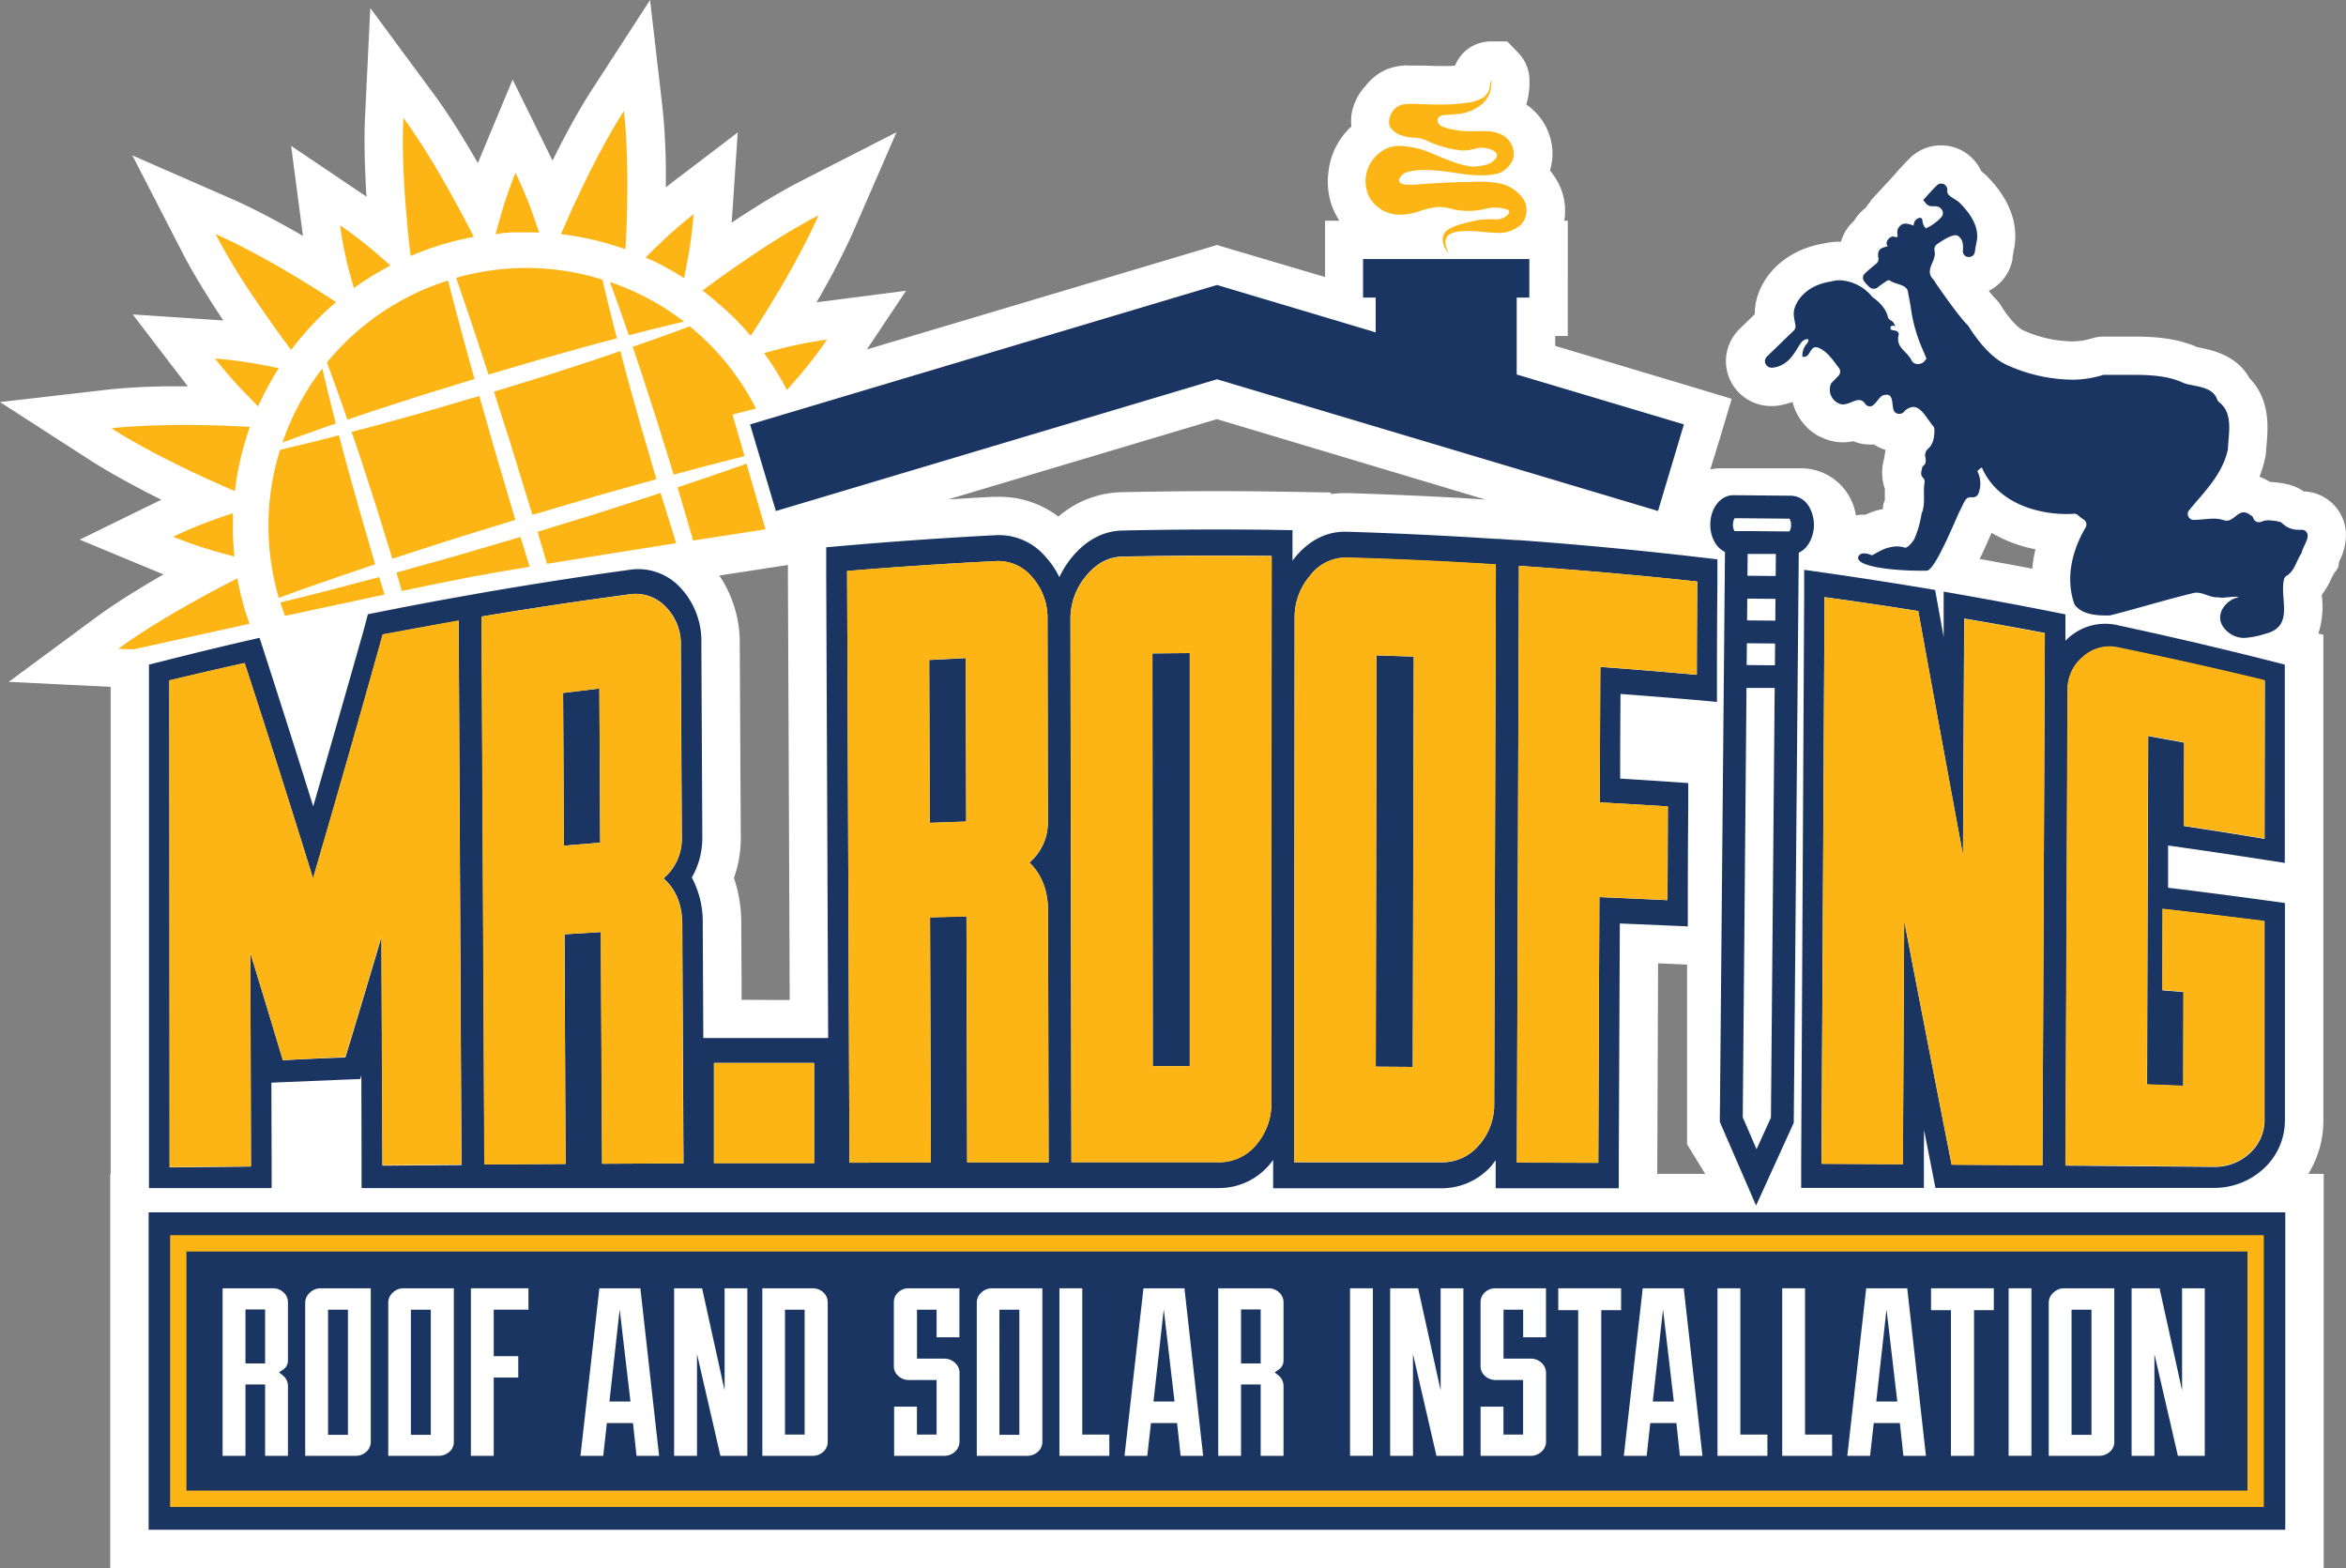
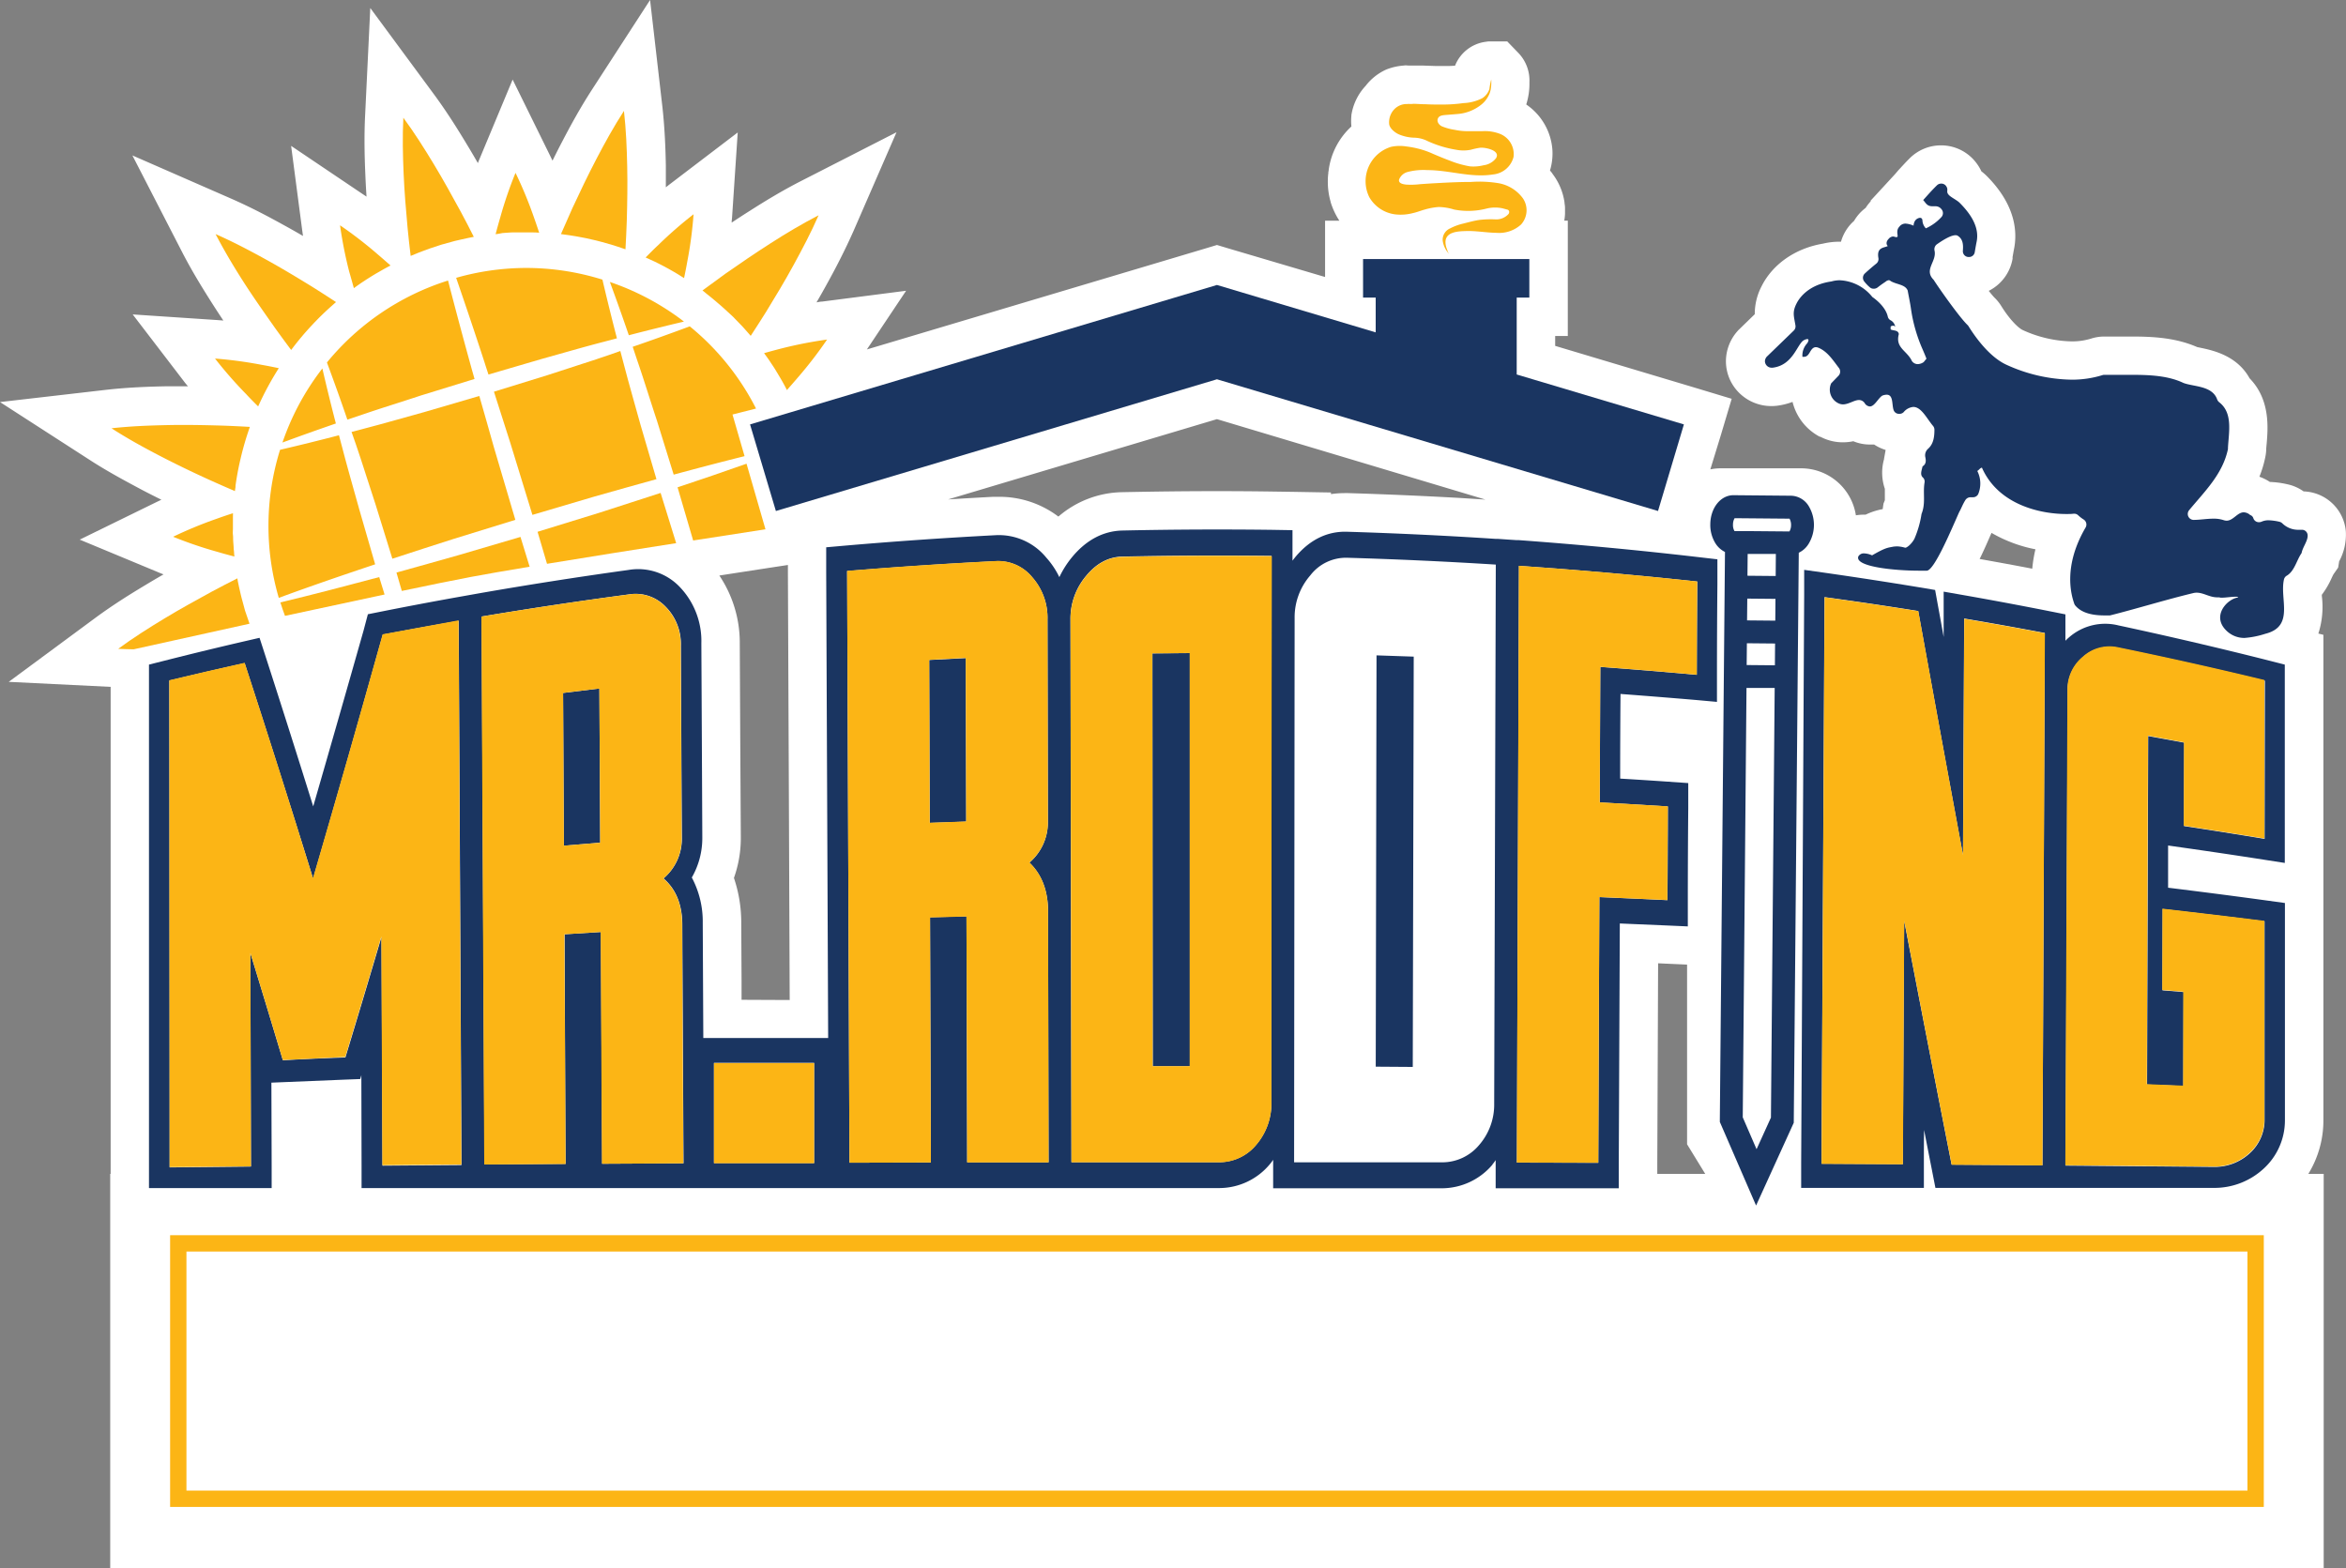
<svg xmlns="http://www.w3.org/2000/svg" viewBox="0 0 538.54 360">
  <rect x="0" y="0" width="538.54" height="360" fill="#808080" stroke="none" />
  <defs>
    <style>.cls-1{fill:#fff;}.cls-2{fill:#1a3561;}.cls-3{fill:#fcb515;}</style>
  </defs>
  <title>Asset 1</title>
  <g id="Layer_2" data-name="Layer 2">
    <g id="V1_Primary" data-name="V1 Primary">
      <path class="cls-1" d="M538.5,121.94a10.05,10.05,0,0,0-9.69-9.13,10,10,0,0,0-3.74-1.64,20.79,20.79,0,0,0-4-.53,11,11,0,0,0-2.41-1.2A25.25,25.25,0,0,0,520,105a10.37,10.37,0,0,0,.22-1.65c0-.43.06-1,.11-1.5.3-3.63.85-10.11-3.92-15-2.93-5.32-8.62-6.44-11.2-7l-.83-.17c-4.83-2.12-10-2.42-14.91-2.42h-4.26c-.75,0-1.36,0-1.91,0H483a9.87,9.87,0,0,0-3,.48,14.74,14.74,0,0,1-4.48.63,28.22,28.22,0,0,1-11.23-2.62c-.85-.4-2.83-2.18-4.88-5.49a10.18,10.18,0,0,0-1.63-2c-.27-.28-.71-.81-1.25-1.49A10.18,10.18,0,0,0,462,59.39L462,59l.28-1.57c.89-4.1.48-10.35-6.28-17.1a13,13,0,0,0-1.16-1,10.49,10.49,0,0,0-.89-1.55,10.13,10.13,0,0,0-8.37-4.41h0a10.16,10.16,0,0,0-7.16,2.93c-1.12,1.11-1.9,2-2.66,2.81L435,40l-5.62,6.1.08.08-.18.2a11.18,11.18,0,0,0-1,1.33,13.43,13.43,0,0,0-1.14,1,10.17,10.17,0,0,0-1.53,2,10,10,0,0,0-3,4.78h-.4a15.91,15.91,0,0,0-3.72.44c-6.37,1.07-11.63,4.74-14.16,9.89a13.69,13.69,0,0,0-1.51,6.31l-3.53,3.43-.3.29-.27.32a10.43,10.43,0,0,0-2.51,6.31,10.21,10.21,0,0,0,2.82,7.5,10.49,10.49,0,0,0,7.57,3.24,10.86,10.86,0,0,0,1.28-.07,15.77,15.77,0,0,0,3.61-.89,12.39,12.39,0,0,0,6.25,8l.07,0,.07,0a11,11,0,0,0,5.19,1.28,11.49,11.49,0,0,0,2.37-.25,9.74,9.74,0,0,0,3.78.76c.36,0,.71,0,1,0a10.12,10.12,0,0,0,2.64,1.24l-.36,2,0,.1a11.4,11.4,0,0,0,.18,6.82c0,.57,0,1.08,0,1.53s0,.85,0,1.09l-.31.77-.15,1c0,.1,0,.19-.05.28a15.4,15.4,0,0,0-3.91,1.27l-.48,0a11.17,11.17,0,0,0-1.75.15,12.73,12.73,0,0,0-12.39-10.79H395a11.72,11.72,0,0,0-2.38.24L395,100l2.52-8.45L389.07,89,357,79.4V77.13h2.9V50.65h-.81a11.81,11.81,0,0,0,.17-1.56c0-.36,0-.72,0-1.08v-.22c0-.47-.07-.87-.11-1.17v-.11a14.13,14.13,0,0,0-2.8-6.66l0-.05,0,0q-.27-.34-.54-.66a13.4,13.4,0,0,0,.55-4.79A13.79,13.79,0,0,0,350.38,24l0-.09h0v0a15.45,15.45,0,0,0,.71-5,9.11,9.11,0,0,0-2.52-6.74L346,9.51h-4.36l-.63.09h0a8.79,8.79,0,0,0-7,5.49c-.39,0-.92.06-1.48.06h-3l-2.92-.1c-.88,0-1.81,0-2.55,0h-.72l-.67-.05-.81.08a13.46,13.46,0,0,0-3.65.89,12.39,12.39,0,0,0-4.72,3.74,12.67,12.67,0,0,0-3.27,6.71v.14a12.81,12.81,0,0,0,0,2.48,16.52,16.52,0,0,0-5.2,9.91c0,.23-.07.43-.09.59v.16a15.27,15.27,0,0,0-.12,1.86,16.53,16.53,0,0,0,.65,4.78v.06l0,0a16.61,16.61,0,0,0,2,4.26h-3.28V63.59L281.89,57l-2.53-.76-2.52.76L199,80.22l9-13.47-19.25,2.48c-.44,0-.88.12-1.31.18.82-1.4,1.64-2.85,2.45-4.33,1.76-3.18,4-7.44,6.08-12.14l9.83-22.58-21.92,11.2c-4.56,2.33-8.67,4.87-11.74,6.83-1.43.9-2.82,1.81-4.18,2.71,0-.44.07-.88.1-1.32l1.29-19.37L153.9,42.18c-.36.27-.71.55-1.05.82,0-1.63,0-3.3,0-5-.07-3.63-.23-8.45-.8-13.54L149.23,0,135.84,20.66c-2.78,4.3-5.07,8.55-6.75,11.78-.79,1.49-1.54,3-2.26,4.44l-.58-1.2-8.57-17.41-7.47,17.91q-.27.63-.51,1.26c-.81-1.41-1.66-2.86-2.54-4.31-1.88-3.12-4.42-7.23-7.44-11.34L85,1.84,83.81,26.59c-.25,5.1-.1,9.92.06,13.55.07,1.7.16,3.38.27,5L83,44.38,66.83,33.49l2.54,19.36c.06.44.12.88.19,1.32-1.41-.82-2.87-1.65-4.35-2.46-3.19-1.77-7.44-4.05-12.12-6.1l-22.7-9.93,11.32,22c2.33,4.54,4.88,8.64,6.83,11.71.91,1.44,1.83,2.84,2.73,4.19l-1.33-.1L30.46,72.18l11.87,15.5c.28.36.55.71.83,1h-1c-1.38,0-2.73,0-4,0-3.64.07-8.47.22-13.54.78L0,92.3l20.82,13.43c4.29,2.76,8.55,5,11.78,6.73,1.5.79,3,1.54,4.45,2.26l-1.21.58L18.3,123.88l18,7.48c.41.18.83.34,1.24.5-1.41.81-2.86,1.66-4.31,2.54-3.12,1.87-7.23,4.41-11.34,7.44L2,156.53l23.4,1.15V269.49H25.3V360H533.42V269.49h-3.53a23.4,23.4,0,0,0,3.46-12.37V145.73l-1.16-.29.09-.26a20.18,20.18,0,0,0,.71-8.4c0-.08,0-.16,0-.24a19.63,19.63,0,0,0,2.3-3.95c.12-.25.28-.58.36-.73l1.09-1.56.21-1.32,0-.08A12.88,12.88,0,0,0,538.5,121.94ZM170.23,229.52l0-4.43-.07-13.2a31.93,31.93,0,0,0-1.68-10.34,27.35,27.35,0,0,0,1.58-9.36L169.93,170l-.11-22.25a27.66,27.66,0,0,0-4.69-15.63l11.35-1.75,4.39-.67v1.88l.2,45.83.21,52.16ZM335.1,114.31v0c-8.54-.48-17.13-.85-25.63-1.11h-.72a22.81,22.81,0,0,0-3.22.23v-.37l-8.67-.15-4.83-.07c-4.2-.06-8.46-.09-12.66-.09-7.26,0-14.62.09-21.87.24a23,23,0,0,0-14.54,5.6,22.41,22.41,0,0,0-13.68-4.54c-.43,0-.86,0-1.28,0-3.44.18-6.9.38-10.36.6l61.72-18.43L341,114.69Zm45.34,155.18V267l.1-23.63.09-22.23,1.71.08,4.73.21h.21v41.26l1.3,2.12,2.87,4.68Zm86.08-138.94c-4-.77-8.06-1.51-12.08-2.23,1-2,1.89-4.1,2.67-5.86l.05-.13a32.45,32.45,0,0,0,10.09,3.77A30.71,30.71,0,0,0,466.52,130.55Z" />
-       <rect class="cls-2" x="34.12" y="278.31" width="490.48" height="72.87" />
      <path class="cls-2" d="M528.38,121.62h-.13a5,5,0,0,1-.55,0,5.19,5.19,0,0,1-3.73-1.43,1.46,1.46,0,0,0-.71-.41,12.78,12.78,0,0,0-2.46-.34,3.85,3.85,0,0,0-1.59.3,1.56,1.56,0,0,1-.63.14,1.33,1.33,0,0,1-1.3-.88,1.11,1.11,0,0,0-.74-.77,2.34,2.34,0,0,0-1.47-.62c-1.46,0-2.42,1.92-3.94,1.92a2.21,2.21,0,0,1-.64-.11,7.12,7.12,0,0,0-2.4-.35c-1.5,0-3.08.28-4.55.28h0a1.36,1.36,0,0,1-1-2.24c3.63-4.39,7.67-8.24,8.9-14a1,1,0,0,0,0-.24c.18-3.61,1.2-8.05-2-10.52a1.54,1.54,0,0,1-.48-.67c-1.12-3.16-5.41-2.88-7.74-3.77-3.46-1.65-7.64-1.86-11.76-1.86l-4.26,0c-.74,0-1.47,0-2.18,0h0a1.15,1.15,0,0,0-.37.06,23.6,23.6,0,0,1-7.16,1.05,37.16,37.16,0,0,1-14.89-3.42c-3.85-1.76-7.09-6.23-8.73-8.88a1.5,1.5,0,0,0-.2-.24c-1.8-1.71-6.4-8.21-7.79-10.38-2.32-2.33.75-4.2.21-6.68a1.42,1.42,0,0,1,.5-1.45C446.49,54.77,448,54,448.89,54a.92.92,0,0,1,.63.2c1.1.76,1.18,2,1.07,3.37A1.33,1.33,0,0,0,452,59a1.31,1.31,0,0,0,1.32-1.13c.11-.64.23-1.38.4-2.24.77-3.41-1.32-6.52-3.88-9.08-.61-.61-1.89-1.2-2.43-1.75-.84-.85,0-1.13-.67-2.09a1.32,1.32,0,0,0-1.1-.56,1.39,1.39,0,0,0-1,.39c-1.31,1.29-2.07,2.19-3.16,3.39.63.66.84,1.42,2.12,1.42h0l.68,0a1.72,1.72,0,0,1,1.41.69,1.36,1.36,0,0,1-.09,1.86,10.79,10.79,0,0,1-3.51,2.52,2.85,2.85,0,0,1-.78-1.76c0-.45-.25-.66-.58-.66a1.58,1.58,0,0,0-1.22.86,2.41,2.41,0,0,0-.24.95,5.24,5.24,0,0,0-1.84-.48,1.73,1.73,0,0,0-1.44.74c-.86.9-.18,2.14-.44,2.3a.5.5,0,0,1-.25.07c-.23,0-.47-.15-.77-.15a1.47,1.47,0,0,0-1,.57c-.61.62-.54,1.32-.17,1.61-.82.46-2.6.22-2.16,2.76a1.33,1.33,0,0,1-.49,1.29c-.78.63-1.8,1.5-2.61,2.25a1.35,1.35,0,0,0-.14,1.86A9,9,0,0,0,429.28,66a1.27,1.27,0,0,0,.81.28A1.43,1.43,0,0,0,431,66c.79-.62,1.35-1,1.81-1.3a1.44,1.44,0,0,1,.77-.38c.23,0,.36.17.61.3,1.4.73,3.16.71,3.73,2.07.25,1.4.57,2.85.76,4.23a35.43,35.43,0,0,0,2.67,9.29c.3.69.6,1.4.88,2.13l-.63.78a2.54,2.54,0,0,1-1.36.47,1.64,1.64,0,0,1-1.35-.71c-1.09-2.38-3.87-3-3-6.18-.15-1-1.29-.73-1.9-1.09.1-.26-.16-.7.28-.78a2.58,2.58,0,0,1,.34-.07c.11,0,.24.05.44.26a2,2,0,0,0-1-1.47,1.26,1.26,0,0,1-.7-.9c-.45-1.91-2.19-3.53-3.54-4.47a10.14,10.14,0,0,0-7.47-3.84,6.83,6.83,0,0,0-1.91.27c-5,.7-7.26,3.5-8.05,5.12-1,2-.55,2.9-.22,5a1.34,1.34,0,0,1-.4,1.17l-6.2,6a1.69,1.69,0,0,0-.41,1,1.53,1.53,0,0,0,1.58,1.51h.2c4.8-.59,5.63-5.61,7.24-6.35a2,2,0,0,1,.71-.22c.27,0,.43.19,0,.94a4.08,4.08,0,0,0-1.12,3.13,2.47,2.47,0,0,0,.36,0c1.22,0,1.3-1.58,2.23-2.09a1.06,1.06,0,0,1,.5-.12,1.44,1.44,0,0,1,.5.1c2.15.84,3.45,2.94,4.8,4.69a1.38,1.38,0,0,1-.1,1.76L420.36,88A3.47,3.47,0,0,0,422,92.57a2.38,2.38,0,0,0,1.08.26c1.29,0,2.57-1,3.66-1a1.58,1.58,0,0,1,1.38.83,1.52,1.52,0,0,0,1.11.65c1.1,0,1.92-1.91,2.87-2.49a3,3,0,0,1,1-.21c1.55,0,1.17,2.22,1.57,3.46A1.29,1.29,0,0,0,436,95a1.32,1.32,0,0,0,1-.39,3.23,3.23,0,0,1,2.22-1.19c1.84,0,3.09,2.66,4.49,4.32a1.35,1.35,0,0,1,.35.89c0,1.64-.2,3.24-1.42,4.36a2,2,0,0,0-.68,1.91c.19.87.22,1.64-.63,2.17-.17.87-.64,1.85.06,2.53a1.25,1.25,0,0,1,.41,1.13c-.43,2.54.31,4.74-.7,7.26a23.05,23.05,0,0,1-1.64,5.71,5.77,5.77,0,0,1-1.23,1.55c-.45.37-.68.49-.89.49a7.48,7.48,0,0,0-1.8-.31,8,8,0,0,0-.9.06c-1.31.27-1.72.17-4.89,2a4.87,4.87,0,0,0-1.81-.45,1.41,1.41,0,0,0-1.35.71c-.85,2.35,8.25,3.26,13.94,3.26.64,0,1.24,0,1.78,0,1.7-.06,5.49-9.08,7.43-13.44a.93.93,0,0,0,.05-.1c.42-.7.71-1.6,1.37-2.66a1.41,1.41,0,0,1,1.18-.66h.15l.27,0h.15a1.31,1.31,0,0,0,1.2-.72,6.34,6.34,0,0,0-.21-5.31c.53-.34.53-.6,1.06-.77C458.78,116,468.56,118,474.31,118c.63,0,1.2,0,1.72-.07h.11a1.3,1.3,0,0,1,.92.36,8.3,8.3,0,0,0,1.3,1,1.37,1.37,0,0,1,.39,1.83c-5.11,8.76-3.37,15.26-2.59,17.46a1.14,1.14,0,0,0,.24.43c1.57,1.89,4.37,2.27,6.68,2.27l1,0a1.26,1.26,0,0,0,.28,0c5.34-1.32,13.2-3.72,19.21-5.15a3.18,3.18,0,0,1,.67-.07c1.64,0,2.94,1.07,4.76,1.07a3.39,3.39,0,0,0,.45,0,1.4,1.4,0,0,0,.58.08c.84,0,2.23-.22,3.07-.22.37,0,.64,0,.7.17-2.47.26-6.34,4.29-2.58,7.74a5.85,5.85,0,0,0,4,1.55,20.12,20.12,0,0,0,4.78-.95c6.84-1.7,3.22-8.06,4.32-12.56a1.37,1.37,0,0,1,.67-.81c1.77-1.1,2.2-3.51,3.36-5.17.23-1.37,1.5-2.83,1.38-4.15A1.3,1.3,0,0,0,528.38,121.62Z" />
      <path class="cls-2" d="M129.26,159.08q.09,17.52.19,35.06l8.33-.7q-.09-17.69-.19-35.38C134.81,158.39,132,158.73,129.26,159.08Z" />
      <path class="cls-2" d="M213.31,151.51l.12,37.4,8.37-.3q-.06-18.77-.11-37.53C218.9,151.21,216.1,151.36,213.31,151.51Z" />
      <path class="cls-2" d="M264.56,150q0,47.38.07,94.77h8.51q0-47.43,0-94.84C270.26,149.93,267.41,150,264.56,150Z" />
      <path class="cls-2" d="M324.53,150.74c-2.85-.11-5.69-.2-8.54-.29l-.18,94.42,8.5.06Q324.43,197.84,324.53,150.74Z" />
      <path class="cls-2" d="M348.69,124l-.52,0h0l-2.1-.14-2.15-.15h0l-.52,0q-17.08-1.12-34.2-1.64c-4.47-.13-8.41,1.77-11.71,5.64-.28.33-.54.68-.79,1v-7l-4.78-.08q-17.12-.21-34.23.16c-4.47.1-8.41,2.21-11.69,6.23a22.1,22.1,0,0,0-2.82,4.47,19,19,0,0,0-3-4.48,14.06,14.06,0,0,0-11.76-5.14q-17,.89-34,2.35l-4.76.42,0,5.8.45,106.85H161.45l-.13-26.4a21.49,21.49,0,0,0-2.51-10.44,18.17,18.17,0,0,0,2.41-9.26q-.1-22.25-.22-44.49a17.92,17.92,0,0,0-5-13,13.18,13.18,0,0,0-11.71-3.86q-16.92,2.34-33.77,5.27l-.51.09h0l-2.36.42-1.85.33h0l-.51.09q-8.73,1.56-17.43,3.29l-3.41.68-1,3.77Q77.63,165.3,71.9,185.12,66.24,167,60.63,149.66l-1.05-3.24-3.43.79q-8.65,2-17.28,4.18l-4.67,1.18V272.74H62.36c0-1.67,0-3.33,0-5l-.06-19.2,2.66-.11,14.33-.59,3.4-.13.26-.89L83,267.56l0,5.18H279.94a15.12,15.12,0,0,0,11.57-5.49l0,0,0,0c.27-.31.51-.64.75-1v6.54H331a15.26,15.26,0,0,0,11.59-5.41l0-.05,0,0c.26-.31.5-.64.75-1v.58c0,2,0,3.92,0,5.88H371.6l0-5.79.24-55,10.86.46,4.75.21,0-5.73q0-10.73.1-21.44l0-5.73-4.75-.33c-3.63-.25-7.25-.48-10.88-.7q0-9.72.08-19.43,8.7.65,17.39,1.39l4.75.43,0-5.7q0-10.67.1-21.33l0-5.7-4.75-.55Q369.2,125.5,348.69,124ZM186.89,267h-23v-23h23Zm-57,.19-18.68.12q-.33-62.9-.65-125.78,16.84-2.82,33.77-5.07a9.51,9.51,0,0,1,8.44,2.78,12.14,12.14,0,0,1,3.53,9q.1,22.16.23,44.3a11.9,11.9,0,0,1-4.21,9.12c2.85,2.44,4.28,6,4.31,10.5q.13,27.45.28,54.9l-18.68.1q-.15-26.6-.29-53.2l-8.33.52Q129.7,240.87,129.84,267.23ZM64.93,243.4q-3.74-12.47-7.45-24.59.06,24.48.13,49L38.94,268q0-55.87-.07-111.77,8.63-2.09,17.29-4,7.81,24,15.71,49.45,8-27.36,16-56,8.7-1.65,17.43-3.16.32,62.48.64,124.94l-18.14.14q-.1-26.25-.23-52.49-4.14,14-8.28,27.65Q72.09,243,64.93,243.4Zm148.76,23.47-18.69.05-.54-135.83q17-1.41,34-2.26a10.1,10.1,0,0,1,8.48,3.67,14.05,14.05,0,0,1,3.52,9.71l.09,46.46a12.14,12.14,0,0,1-4.24,9.36q4.27,4.07,4.28,11.21l.12,57.57-18.69,0q-.08-28.23-.16-56.45l-8.36.22Q213.59,238.75,213.69,266.87ZM343,253.36a14.1,14.1,0,0,1-3.51,9.56,11,11,0,0,1-8.42,3.91q-17,0-34,0l.12-124.91a14.64,14.64,0,0,1,3.59-9.82,10.33,10.33,0,0,1,8.4-4.06q17.1.5,34.19,1.57Zm-51.15-.26a14.56,14.56,0,0,1-3.48,9.7,11,11,0,0,1-8.42,4l-34,0q-.12-62.28-.22-124.56a15.22,15.22,0,0,1,3.56-10c2.38-2.91,5.17-4.41,8.39-4.47q17.1-.36,34.22-.16Q291.88,190.37,291.84,253.1Zm97.67-98.18q-11.07-1-22.15-1.82-.08,15.56-.13,31.11,7.81.42,15.63.92,0,10.76-.1,21.52-7.81-.37-15.62-.7-.13,30.5-.25,61l-18.69-.05q.24-68.49.47-137,20.49,1.4,40.94,3.6Q389.55,144.22,389.51,154.92Z" />
      <path class="cls-2" d="M519.86,151.39q-16.73-4.21-33.56-7.82a12.61,12.61,0,0,0-11.37,2.77c-.28.24-.54.49-.8.75v-.85l0-5.2-4.72-.94q-9.24-1.82-18.5-3.45l-4.73-.83,0,5.41,0,5c-.38-2.13-.77-4.27-1.16-6.4-.27-1.47-.53-2.93-.8-4.39l-3.8-.64q-10.74-1.77-21.51-3.31l-4.75-.67,0,5.6-.69,130.68,0,5.6h28.17l0-5.43c0-2.62,0-5.24.05-7.86q.88,4.56,1.78,9.09c.27,1.4.55,2.81.82,4.2h63.83a16.67,16.67,0,0,0,11.54-4.44l0,0,0,0a15,15,0,0,0,4.86-11.1V207.3l-4.71-.65q-11-1.5-22.11-2.86l0-9.69,3.57.51q9.27,1.32,18.52,2.76l4.7.73V152.57Zm0,41.19q-9.24-1.53-18.51-2.94,0-9.57.05-19.15c-2.76-.52-5.51-1-8.26-1.52q-.14,40-.26,80l8.32.34q0-10.78.05-21.57l-4.84-.39q0-9.34.05-18.67,11.71,1.34,23.39,2.8l0,45.52a10.31,10.31,0,0,1-3.39,7.74,11.81,11.81,0,0,1-8.34,3.14l-33.95-.29.48-109a9.68,9.68,0,0,1,3.56-7.78,9.07,9.07,0,0,1,8.13-2.06q16.85,3.47,33.58,7.51Zm-51,74.93L448,267.36q-5.44-27.62-10.89-56l-.3,55.9-18.68-.11q.36-65,.7-130.07,10.77,1.47,21.51,3.19,5.13,28.34,10.27,56,.14-27.13.28-54.28,9.27,1.57,18.51,3.32Q469.14,206.42,468.86,267.51Z" />
      <path class="cls-2" d="M415.15,124.89a8.35,8.35,0,0,0,.08-8.66,4.9,4.9,0,0,0-4.07-2.43l-13.24-.12h0c-2.95,0-5.28,2.93-5.31,6.68a8,8,0,0,0,1.17,4.35,5.38,5.38,0,0,0,2.2,2L394.8,257v.56l8.32,19.19,8.65-19,1.15-130.86A5.29,5.29,0,0,0,415.15,124.89Zm-8.62,131.67-3.3,7.26-3.17-7.32.86-98.57,6.47,0Zm.91-103.83-6.48-.06.05-5,6.47.06Zm.09-10.25-6.48-.06.05-5,6.47.06Zm.09-10.25-6.48-.06.05-5,6.47,0ZM410.78,122h-.39l-9.16-.08h0l-3.06,0a2.67,2.67,0,0,1-.35-1.48,2.92,2.92,0,0,1,.37-1.48l12.61.11a2.91,2.91,0,0,1,.35,1.49A2.88,2.88,0,0,1,410.78,122Z" />
      <polygon class="cls-2" points="279.36 87.07 380.61 117.31 386.55 97.43 348.17 85.97 348.17 68.31 351.07 68.31 351.07 59.47 312.9 59.47 312.9 68.31 315.8 68.31 315.8 76.3 279.36 65.42 172.18 97.43 178.11 117.31 279.36 87.07" />
      <path class="cls-1" d="M62.56,295.75H51.1v38.46h5.25V317.83h4.51v16.38H66.1V318.35a3.18,3.18,0,0,0-1.25-2.67l-.79-.62.82-.58a2.47,2.47,0,0,0,1.22-2.06V299a3,3,0,0,0-1-2.3A3.49,3.49,0,0,0,62.56,295.75ZM60.86,313H56.35V300.61h4.51Z" />
-       <path class="cls-1" d="M71.12,296.77a3.08,3.08,0,0,0-1.06,2.3v35.14H81.58a3.65,3.65,0,0,0,2.53-.95,3,3,0,0,0,1-2.23V295.75H73.61A3.47,3.47,0,0,0,71.12,296.77Zm4.19,3.89h4.56v28.72H75.31Z" />
      <path class="cls-1" d="M90.13,296.77a3.11,3.11,0,0,0-1,2.3v35.14h11.51a3.66,3.66,0,0,0,2.54-.95,2.94,2.94,0,0,0,1-2.23V295.75H92.62A3.49,3.49,0,0,0,90.13,296.77Zm4.19,3.89h4.57v28.72H94.32Z" />
      <polygon class="cls-1" points="118.97 311.33 113.34 311.33 113.34 300.66 121.31 300.66 121.31 295.75 108.1 295.75 108.1 334.21 113.34 334.21 113.34 316.24 118.97 316.24 118.97 311.33" />
-       <path class="cls-1" d="M137.59,295.75l-4.34,38.46h5.23l.83-7.52h6l.81,7.52h5.18L147,295.75Zm2.31,26,2.35-21.16,2.48,21.16Z" />
      <polygon class="cls-1" points="154.75 295.75 154.75 334.21 160 334.21 160 310.84 165.38 334.21 171.56 334.21 171.56 295.75 166.34 295.75 166.34 319.19 161.17 295.75 154.75 295.75" />
      <path class="cls-1" d="M186.46,295.75H175v38.46h11.5a3.55,3.55,0,0,0,2.51-.95,3,3,0,0,0,1-2.23V299a3.07,3.07,0,0,0-1-2.3A3.5,3.5,0,0,0,186.46,295.75Zm-1.75,33.58H180.2V300.66h4.51Z" />
      <path class="cls-1" d="M206.19,296.68a3,3,0,0,0-1,2.34v14.6a2.88,2.88,0,0,0,1,2.23,3.51,3.51,0,0,0,2.49.95H215v12.53h-4.51v-6.41h-5.24v11.29h11.51a3.52,3.52,0,0,0,2.5-1,3,3,0,0,0,1-2.26V315.2a3,3,0,0,0-1-2.3,3.47,3.47,0,0,0-2.49-1h-6.27V300.66H215V307h5.24V295.75H208.7A3.43,3.43,0,0,0,206.19,296.68Z" />
      <path class="cls-1" d="M225.23,296.77a3.07,3.07,0,0,0-1,2.3v35.14h11.51a3.66,3.66,0,0,0,2.54-.95,2.94,2.94,0,0,0,1-2.23V295.75H227.72A3.49,3.49,0,0,0,225.23,296.77Zm4.19,3.89H234v28.72h-4.57Z" />
      <polygon class="cls-1" points="248.44 295.75 243.2 295.75 243.2 334.21 254.65 334.21 254.65 329.33 248.44 329.33 248.44 295.75" />
      <path class="cls-1" d="M262.49,295.75l-4.35,38.46h5.23l.84-7.52h6l.81,7.52h5.17l-4.29-38.46Zm2.3,26,2.36-21.16,2.47,21.16Z" />
      <path class="cls-1" d="M291.1,295.75H279.65v38.46h5.24V317.83h4.51v16.38h5.24V318.35a3.18,3.18,0,0,0-1.24-2.67l-.8-.62.83-.58a2.48,2.48,0,0,0,1.21-2.06V299a3,3,0,0,0-1-2.3A3.51,3.51,0,0,0,291.1,295.75ZM289.4,313h-4.51V300.61h4.51Z" />
      <rect class="cls-1" x="309.91" y="295.75" width="5.24" height="38.45" />
      <polygon class="cls-1" points="319.12 295.75 319.12 334.21 324.36 334.21 324.36 310.84 329.75 334.21 335.93 334.21 335.93 295.75 330.71 295.75 330.71 319.19 325.54 295.75 319.12 295.75" />
      <path class="cls-1" d="M340.87,296.68a3,3,0,0,0-1,2.34v14.6a2.92,2.92,0,0,0,1,2.23,3.51,3.51,0,0,0,2.5.95h6.27v12.53h-4.51v-6.41h-5.25v11.29H351.4a3.5,3.5,0,0,0,2.5-1,3,3,0,0,0,1-2.26V315.2a3.08,3.08,0,0,0-1-2.3,3.5,3.5,0,0,0-2.5-1h-6.26V300.66h4.51V307h5.24V295.75H343.38A3.43,3.43,0,0,0,340.87,296.68Z" />
      <polygon class="cls-1" points="362.28 334.21 367.58 334.21 367.58 300.77 372.13 300.77 372.13 295.75 357.71 295.75 357.71 300.77 362.28 300.77 362.28 334.21" />
      <path class="cls-1" d="M377.1,295.75l-4.34,38.46H378l.83-7.52h6l.8,7.52h5.18l-4.29-38.46Zm2.31,26,2.35-21.16,2.48,21.16Z" />
      <polygon class="cls-1" points="399.51 295.75 394.26 295.75 394.26 334.21 405.72 334.21 405.72 329.33 399.51 329.33 399.51 295.75" />
      <polygon class="cls-1" points="414.36 295.75 409.12 295.75 409.12 334.21 420.57 334.21 420.57 329.33 414.36 329.33 414.36 295.75" />
      <path class="cls-1" d="M428.4,295.75l-4.34,38.46h5.23l.84-7.52h6l.81,7.52h5.17l-4.29-38.46Zm2.31,26,2.35-21.16,2.48,21.16Z" />
      <polygon class="cls-1" points="447.85 334.21 453.15 334.21 453.15 300.77 457.69 300.77 457.69 295.75 443.28 295.75 443.28 300.77 447.85 300.77 447.85 334.21" />
      <rect class="cls-1" x="461.09" y="295.75" width="5.24" height="38.45" />
      <path class="cls-1" d="M471.35,296.77a3.07,3.07,0,0,0-1.05,2.3v35.14h11.51a3.66,3.66,0,0,0,2.54-.95,2.94,2.94,0,0,0,1-2.23V295.75H473.84A3.47,3.47,0,0,0,471.35,296.77Zm4.19,3.89h4.57v28.72h-4.57Z" />
      <polygon class="cls-1" points="489.32 295.75 489.32 334.21 494.56 334.21 494.56 310.84 499.95 334.21 506.12 334.21 506.12 295.75 500.91 295.75 500.91 319.19 495.74 295.75 489.32 295.75" />
      <path class="cls-3" d="M519.67,345.94H39.05V283.56H519.67ZM42.8,342.19H515.92V287.31H42.8Z" />
      <path class="cls-3" d="M132.17,54.24l.83.15c1,.17,1.91.37,2.85.59l1,.23c.45.11.9.22,1.35.35.69.18,1.38.38,2.06.58l1.46.46,1.39.47.47.16c.12-2.16.23-4.32.3-6.49.12-4.16.19-8.33.1-12.54s-.26-8.44-.75-12.74c-2.35,3.63-4.39,7.34-6.34,11.07s-3.75,7.5-5.5,11.27q-1.35,3-2.62,5.94l.45.06C130.22,53.93,131.19,54.07,132.17,54.24Z" />
      <path class="cls-3" d="M150.33,60.08q1,.49,2.07,1.05l1.07.58,1.48.84,1,.61,1.08.69c.27-1.29.53-2.59.76-3.9a92.67,92.67,0,0,0,1.42-10.76,96.34,96.34,0,0,0-8.17,7.13c-1,.92-1.9,1.85-2.83,2.79.31.14.62.27.92.42Z" />
      <path class="cls-3" d="M93.56,52.29q.31,3.24.71,6.46c.58-.25,1.18-.49,1.78-.73l1-.38c.54-.21,1.08-.41,1.63-.6.71-.25,1.43-.48,2.15-.71.19-.06.37-.13.56-.18l.44-.12c.84-.25,1.69-.48,2.53-.7l1.38-.32,1.59-.35,1.34-.27h.1q-1.45-2.9-3-5.78c-2-3.66-4-7.31-6.18-10.91s-4.43-7.18-7-10.67c-.22,4.33-.12,8.56.06,12.76S93.18,48.14,93.56,52.29Z" />
      <path class="cls-3" d="M81.23,66.15h0l.18-.13c1-.74,2.07-1.45,3.13-2.13l.43-.27c.55-.34,1.1-.68,1.66-1l.39-.22c.86-.5,1.74-1,2.63-1.45-1-.88-2-1.76-3-2.61a96.15,96.15,0,0,0-8.59-6.62,96.09,96.09,0,0,0,2.1,10.63C80.53,63.62,80.88,64.88,81.23,66.15Z" />
      <path class="cls-3" d="M115.35,53.5c.77-.06,1.53-.11,2.3-.15l.66,0c1,0,1.89,0,2.83,0s1.76,0,2.63.07c-.41-1.25-.83-2.49-1.28-3.74a94.73,94.73,0,0,0-4.15-10,92.83,92.83,0,0,0-3.51,10.26c-.38,1.27-.72,2.54-1.06,3.82l.57-.07Z" />
      <path class="cls-3" d="M59.26,93.3A69.2,69.2,0,0,1,64,84.52c-1.29-.27-2.58-.53-3.89-.76a97,97,0,0,0-10.75-1.45,96.27,96.27,0,0,0,7.14,8.16C57.39,91.44,58.32,92.37,59.26,93.3Z" />
      <path class="cls-3" d="M175.4,81.07c.43.6.87,1.19,1.29,1.81l.17.27c.49.73,1,1.47,1.43,2.23.14.22.28.45.41.68.51.84,1,1.68,1.46,2.55l.09.17c.14.25.26.51.39.77.88-1,1.76-2,2.61-3a94.81,94.81,0,0,0,6.61-8.6,96.45,96.45,0,0,0-10.65,2.09C177.93,80.37,176.66,80.72,175.4,81.07Z" />
      <path class="cls-3" d="M163.36,68.37c.21.16.41.34.61.51.54.44,1.06.89,1.58,1.35l.74.66c.66.6,1.32,1.21,2,1.84l.43.45c.54.54,1.07,1.09,1.59,1.64l.61.67c.48.53.94,1.07,1.41,1.61q1.77-2.7,3.5-5.46c2.18-3.55,4.33-7.12,6.35-10.82s4-7.43,5.73-11.4c-3.86,2-7.48,4.16-11,6.42s-7,4.61-10.4,7c-1.77,1.27-3.51,2.55-5.25,3.84l.13.1C162,67.3,162.69,67.82,163.36,68.37Z" />
      <path class="cls-3" d="M155.22,124.69l-3.57-11.53c-4.69,1.56-9.4,3-14.1,4.56l-14.15,4.36,2.17,7.35C135.06,127.87,146,126.13,155.22,124.69Z" />
      <path class="cls-3" d="M136.43,114c4.75-1.33,9.49-2.7,14.26-4l-3.64-12.42c-1.29-4.7-2.66-9.37-3.88-14.08-.26-1-.51-1.95-.77-2.92l-2.85,1c-4.61,1.59-9.26,3-13.89,4.55l-12.27,3.79q1.88,5.85,3.74,11.71l5.09,16.57Z" />
      <path class="cls-3" d="M108.13,132.44c3.31-.62,8-1.44,13.45-2.34l-2.1-6.84-14.21,4.18c-4.75,1.33-9.5,2.7-14.26,4l1.23,4.22C98.63,134.31,104.12,133.2,108.13,132.44Z" />
      <path class="cls-3" d="M175.72,121.51l-4.35-15.06q-7.89,2.79-15.83,5.42l3.58,12.21Z" />
      <path class="cls-3" d="M104.15,123.71l14.15-4.37-4.91-16.62c-1.11-4-2.24-7.88-3.36-11.82L97.7,94.51C93,95.8,88.34,97.17,83.62,98.39l-2.92.77c.33,1,.66,1.9,1,2.85,1.58,4.61,3,9.26,4.54,13.89l3.83,12.36C94.74,126.71,99.45,125.23,104.15,123.71Z" />
      <path class="cls-3" d="M168.15,95.16l5.4-1.37a58.44,58.44,0,0,0-15.21-18.87q-6.53,2.43-13.1,4.69l1,3c1.59,4.61,3,9.25,4.54,13.88l3.87,12.47c5.41-1.46,10.83-2.89,16.27-4.24Z" />
      <path class="cls-3" d="M120.88,61.51h0a59.18,59.18,0,0,0-16.17,2.27q3.33,9.64,6.5,19.35c.31,1,.61,1.9.92,2.85l12.41-3.63c4.69-1.3,9.36-2.67,14.08-3.89l3-.79c-1.16-4.48-2.28-9-3.33-13.48A58.93,58.93,0,0,0,120.88,61.51Z" />
      <path class="cls-3" d="M75.05,83.21q2.43,6.53,4.69,13.12l3-1c4.6-1.59,9.25-3,13.88-4.54L108.93,87c-.27-1-.55-1.93-.81-2.89q-2.72-9.84-5.27-19.71A58.75,58.75,0,0,0,75.05,83.21Z" />
      <path class="cls-3" d="M157,73.83c-.37-.29-.74-.58-1.12-.85A59.17,59.17,0,0,0,140,64.73q2.25,6.09,4.35,12.23Q150.63,75.33,157,73.83Z" />
      <path class="cls-3" d="M68.71,92.72a58.84,58.84,0,0,0-3.87,8.87q6.1-2.25,12.26-4.37Q75.47,90.94,74,84.59A59.19,59.19,0,0,0,68.71,92.72Z" />
      <path class="cls-3" d="M88.28,136.48l-1.23-4c-7.54,2-15.09,4-22.69,5.81.32,1.05.68,2.07,1.06,3.09C73.44,139.65,81.28,138,88.28,136.48Z" />
      <path class="cls-3" d="M64,137.25c7.33-2.7,14.72-5.23,22.12-7.7L82.49,117c-1.3-4.69-2.66-9.37-3.88-14.08-.27-1-.53-2-.8-3q-6.74,1.76-13.52,3.34A58.64,58.64,0,0,0,64,137.25Z" />
      <path class="cls-3" d="M48,110.13c2,.9,3.95,1.76,5.94,2.61,0-.31.08-.62.12-.93,0-.1,0-.19,0-.28.29-2.11.68-4.2,1.17-6.25h0A68,68,0,0,1,57.36,98c-2.16-.12-4.32-.23-6.49-.3-4.16-.12-8.33-.2-12.54-.11s-8.43.25-12.73.73c3.63,2.34,7.34,4.38,11.08,6.32S44.17,108.39,48,110.13Z" />
      <path class="cls-3" d="M57.25,143.1c-.34-1-.66-1.94-1-2.92h0v0c-.29-1-.56-2-.81-3-.06-.25-.12-.51-.19-.77-.23-1-.45-1.93-.64-2.9l-.06-.37-.06-.37q-2.9,1.46-5.78,3c-3.66,2-7.31,4-10.91,6.18s-7.18,4.43-10.67,7c1.19.06,2.37.09,3.55.11,8.12-1.81,17.31-3.84,26.57-5.87Z" />
      <path class="cls-3" d="M53.48,117.82c-1.25.4-2.49.82-3.74,1.27a96.7,96.7,0,0,0-10,4.13A94.05,94.05,0,0,0,50,126.71c1.27.38,2.54.72,3.81,1.05l-.06-.53c0-.43-.07-.86-.11-1.29,0-.59-.08-1.19-.11-1.78s0-.93-.06-1.39,0-1,0-1.46c0-.86,0-1.71,0-2.56Z" />
      <path class="cls-3" d="M63,75.1q1.89,2.64,3.84,5.24a65.56,65.56,0,0,1,4.87-5.8h0q2.16-2.31,4.54-4.41l0,0c.3-.26.59-.53.89-.78q-2.7-1.78-5.46-3.51c-3.54-2.18-7.11-4.33-10.8-6.36s-7.43-4-11.39-5.74c2,3.85,4.17,7.47,6.43,11S60.61,71.7,63,75.1Z" />
      <path class="cls-3" d="M87.84,145.61q-8,28.62-16,56Q64,176.14,56.16,152.16q-8.65,1.93-17.29,4,0,55.89.07,111.77l18.67-.17q-.07-24.48-.13-49,3.72,12.12,7.45,24.59,7.17-.37,14.33-.71Q83.4,229,87.54,215q.12,26.24.23,52.49l18.14-.14q-.31-62.46-.64-124.94Q96.54,144,87.84,145.61Z" />
      <path class="cls-3" d="M152.27,201.68a11.9,11.9,0,0,0,4.21-9.12q-.12-22.16-.23-44.3a12.14,12.14,0,0,0-3.53-9,9.51,9.51,0,0,0-8.44-2.78q-16.92,2.25-33.77,5.07.33,62.9.65,125.78l18.68-.12q-.14-26.36-.28-52.73l8.33-.52q.15,26.6.29,53.2l18.68-.1q-.15-27.45-.28-54.9C156.55,207.64,155.12,204.12,152.27,201.68Zm-22.82-7.54q-.09-17.53-.19-35.06c2.78-.35,5.55-.69,8.33-1q.1,17.69.19,35.38Z" />
      <path class="cls-3" d="M236.31,198a12.14,12.14,0,0,0,4.24-9.36l-.09-46.46a14.05,14.05,0,0,0-3.52-9.71,10.1,10.1,0,0,0-8.48-3.67q-17,.85-34,2.26L195,266.92l18.69-.05q-.09-28.12-.19-56.25l8.36-.22q.09,28.23.16,56.45l18.69,0-.12-57.57Q240.58,202.1,236.31,198Zm-22.88-9.12-.12-37.4c2.79-.15,5.59-.3,8.38-.43q.06,18.76.11,37.53Z" />
      <path class="cls-3" d="M249.31,132.27a15.22,15.22,0,0,0-3.56,10q.1,62.28.22,124.56l34,0a11,11,0,0,0,8.42-4,14.56,14.56,0,0,0,3.48-9.7q0-62.73.08-125.46-17.12-.21-34.22.16C254.48,127.86,251.69,129.36,249.31,132.27Zm23.79,17.64q0,47.42,0,94.84h-8.51q0-47.38-.07-94.77C267.41,150,270.26,149.93,273.1,149.91Z" />
-       <path class="cls-3" d="M300.79,132.06a14.64,14.64,0,0,0-3.59,9.82l-.12,124.91q17,0,34,0a11,11,0,0,0,8.42-3.91,14.1,14.1,0,0,0,3.51-9.56l.39-123.79q-17.08-1.08-34.19-1.57A10.33,10.33,0,0,0,300.79,132.06ZM316,150.45c2.85.09,5.69.18,8.54.29q-.11,47.1-.22,94.19l-8.5-.06Z" />
      <path class="cls-3" d="M348.2,266.88l18.69.05q.12-30.48.25-61,7.82.33,15.62.7,0-10.77.1-21.52-7.82-.49-15.63-.92.06-15.56.13-31.11,11.07.81,22.15,1.82,0-10.69.1-21.41-20.44-2.2-40.94-3.6Q348.43,198.4,348.2,266.88Z" />
      <path class="cls-3" d="M450.63,196.3q-5.14-27.66-10.27-56-10.74-1.71-21.51-3.19-.35,65-.7,130.07l18.68.11.3-55.9q5.44,28.35,10.89,56l20.84.15q.28-61.09.56-122.17-9.24-1.76-18.51-3.32Q450.76,169.16,450.63,196.3Z" />
      <path class="cls-3" d="M478.15,150.73a9.68,9.68,0,0,0-3.56,7.78l-.48,109,33.95.29a11.81,11.81,0,0,0,8.34-3.14,10.31,10.31,0,0,0,3.39-7.74l0-45.52q-11.69-1.47-23.39-2.8,0,9.33-.05,18.67l4.84.39q0,10.78-.05,21.57l-8.32-.34q.12-40,.26-80c2.75.5,5.5,1,8.26,1.52q0,9.57-.05,19.15,9.27,1.41,18.51,2.94l0-36.4q-16.74-4.05-33.58-7.51A9.07,9.07,0,0,0,478.15,150.73Z" />
      <path class="cls-3" d="M320.34,49.22a11,11,0,0,0,4-.3c.95-.2,1.84-.58,2.78-.83a15.22,15.22,0,0,1,3.14-.57,12.7,12.7,0,0,1,3.56.59,16.93,16.93,0,0,0,7.36-.21,8.2,8.2,0,0,1,3.72-.08l1.15.31c.47.14.48.67.24,1a3.8,3.8,0,0,1-3.1,1.23,22.61,22.61,0,0,0-3.68.14c-1.24.19-2.46.54-3.67.84a12.46,12.46,0,0,0-2.95,1.09,2.83,2.83,0,0,0-1.71,2.8,5.54,5.54,0,0,0,1.48,3.07,2.72,2.72,0,0,1-.46-1,4.42,4.42,0,0,1-.37-1.46c-.21-2.66,2.89-2.75,4.8-2.8,2.32-.06,4.59.38,6.9.41a7.47,7.47,0,0,0,5.64-1.91,4.88,4.88,0,0,0,.43-6,8.82,8.82,0,0,0-5.52-3.47,26.88,26.88,0,0,0-6.4-.3c-2.56,0-5.12.12-7.67.26-1.33.07-2.67.16-4,.25a18,18,0,0,1-3.2.1c-.64-.07-1.88-.26-1.63-1.19a2.89,2.89,0,0,1,1.95-1.71,14.42,14.42,0,0,1,4.53-.43c5.06,0,10,1.81,15.07,1a5.37,5.37,0,0,0,4.71-4,5,5,0,0,0-3.06-5.3,9.68,9.68,0,0,0-4.06-.64c-1,0-2,0-3,0a13.94,13.94,0,0,1-3.34-.3A12.47,12.47,0,0,1,331,29c-.76-.35-1.4-1.32-.73-2.1.4-.47,1.35-.48,1.91-.53l2.45-.2a9.93,9.93,0,0,0,5.22-2,6.28,6.28,0,0,0,2.07-2.66,6.07,6.07,0,0,0,.4-2,8.37,8.37,0,0,0,0-1.26,16.19,16.19,0,0,0-.42,2.21,4,4,0,0,1-1.64,2.09,10.46,10.46,0,0,1-4.34,1.12A34.17,34.17,0,0,1,331,24c-1.25,0-2.49,0-3.74-.07-.92,0-1.84-.08-2.76-.1a5.24,5.24,0,0,1-1.38,0,.27.27,0,0,1,.11.05h-.5l.22,0a3.94,3.94,0,0,0-3.05,1.39,4.32,4.32,0,0,0-1,3.27c.15,1,1.43,2,2.33,2.35a9.78,9.78,0,0,0,3.47.72,7.15,7.15,0,0,1,3,.77,25.53,25.53,0,0,0,6.57,2,8.83,8.83,0,0,0,3.36,0,16.76,16.76,0,0,1,2.19-.47c1.2-.09,4.71.63,3.6,2.41a4.28,4.28,0,0,1-2.87,1.62,9.44,9.44,0,0,1-3.13.25,22.86,22.86,0,0,1-4.65-1.33c-1.27-.47-2.54-1-3.78-1.53a19.53,19.53,0,0,0-2.67-1,21.83,21.83,0,0,0-3.58-.72,9.36,9.36,0,0,0-3.42.1,8.26,8.26,0,0,0-5,11.53A8,8,0,0,0,320.34,49.22Z" />
      <rect class="cls-3" x="163.9" y="244.05" width="22.99" height="22.99" />
    </g>
  </g>
</svg>